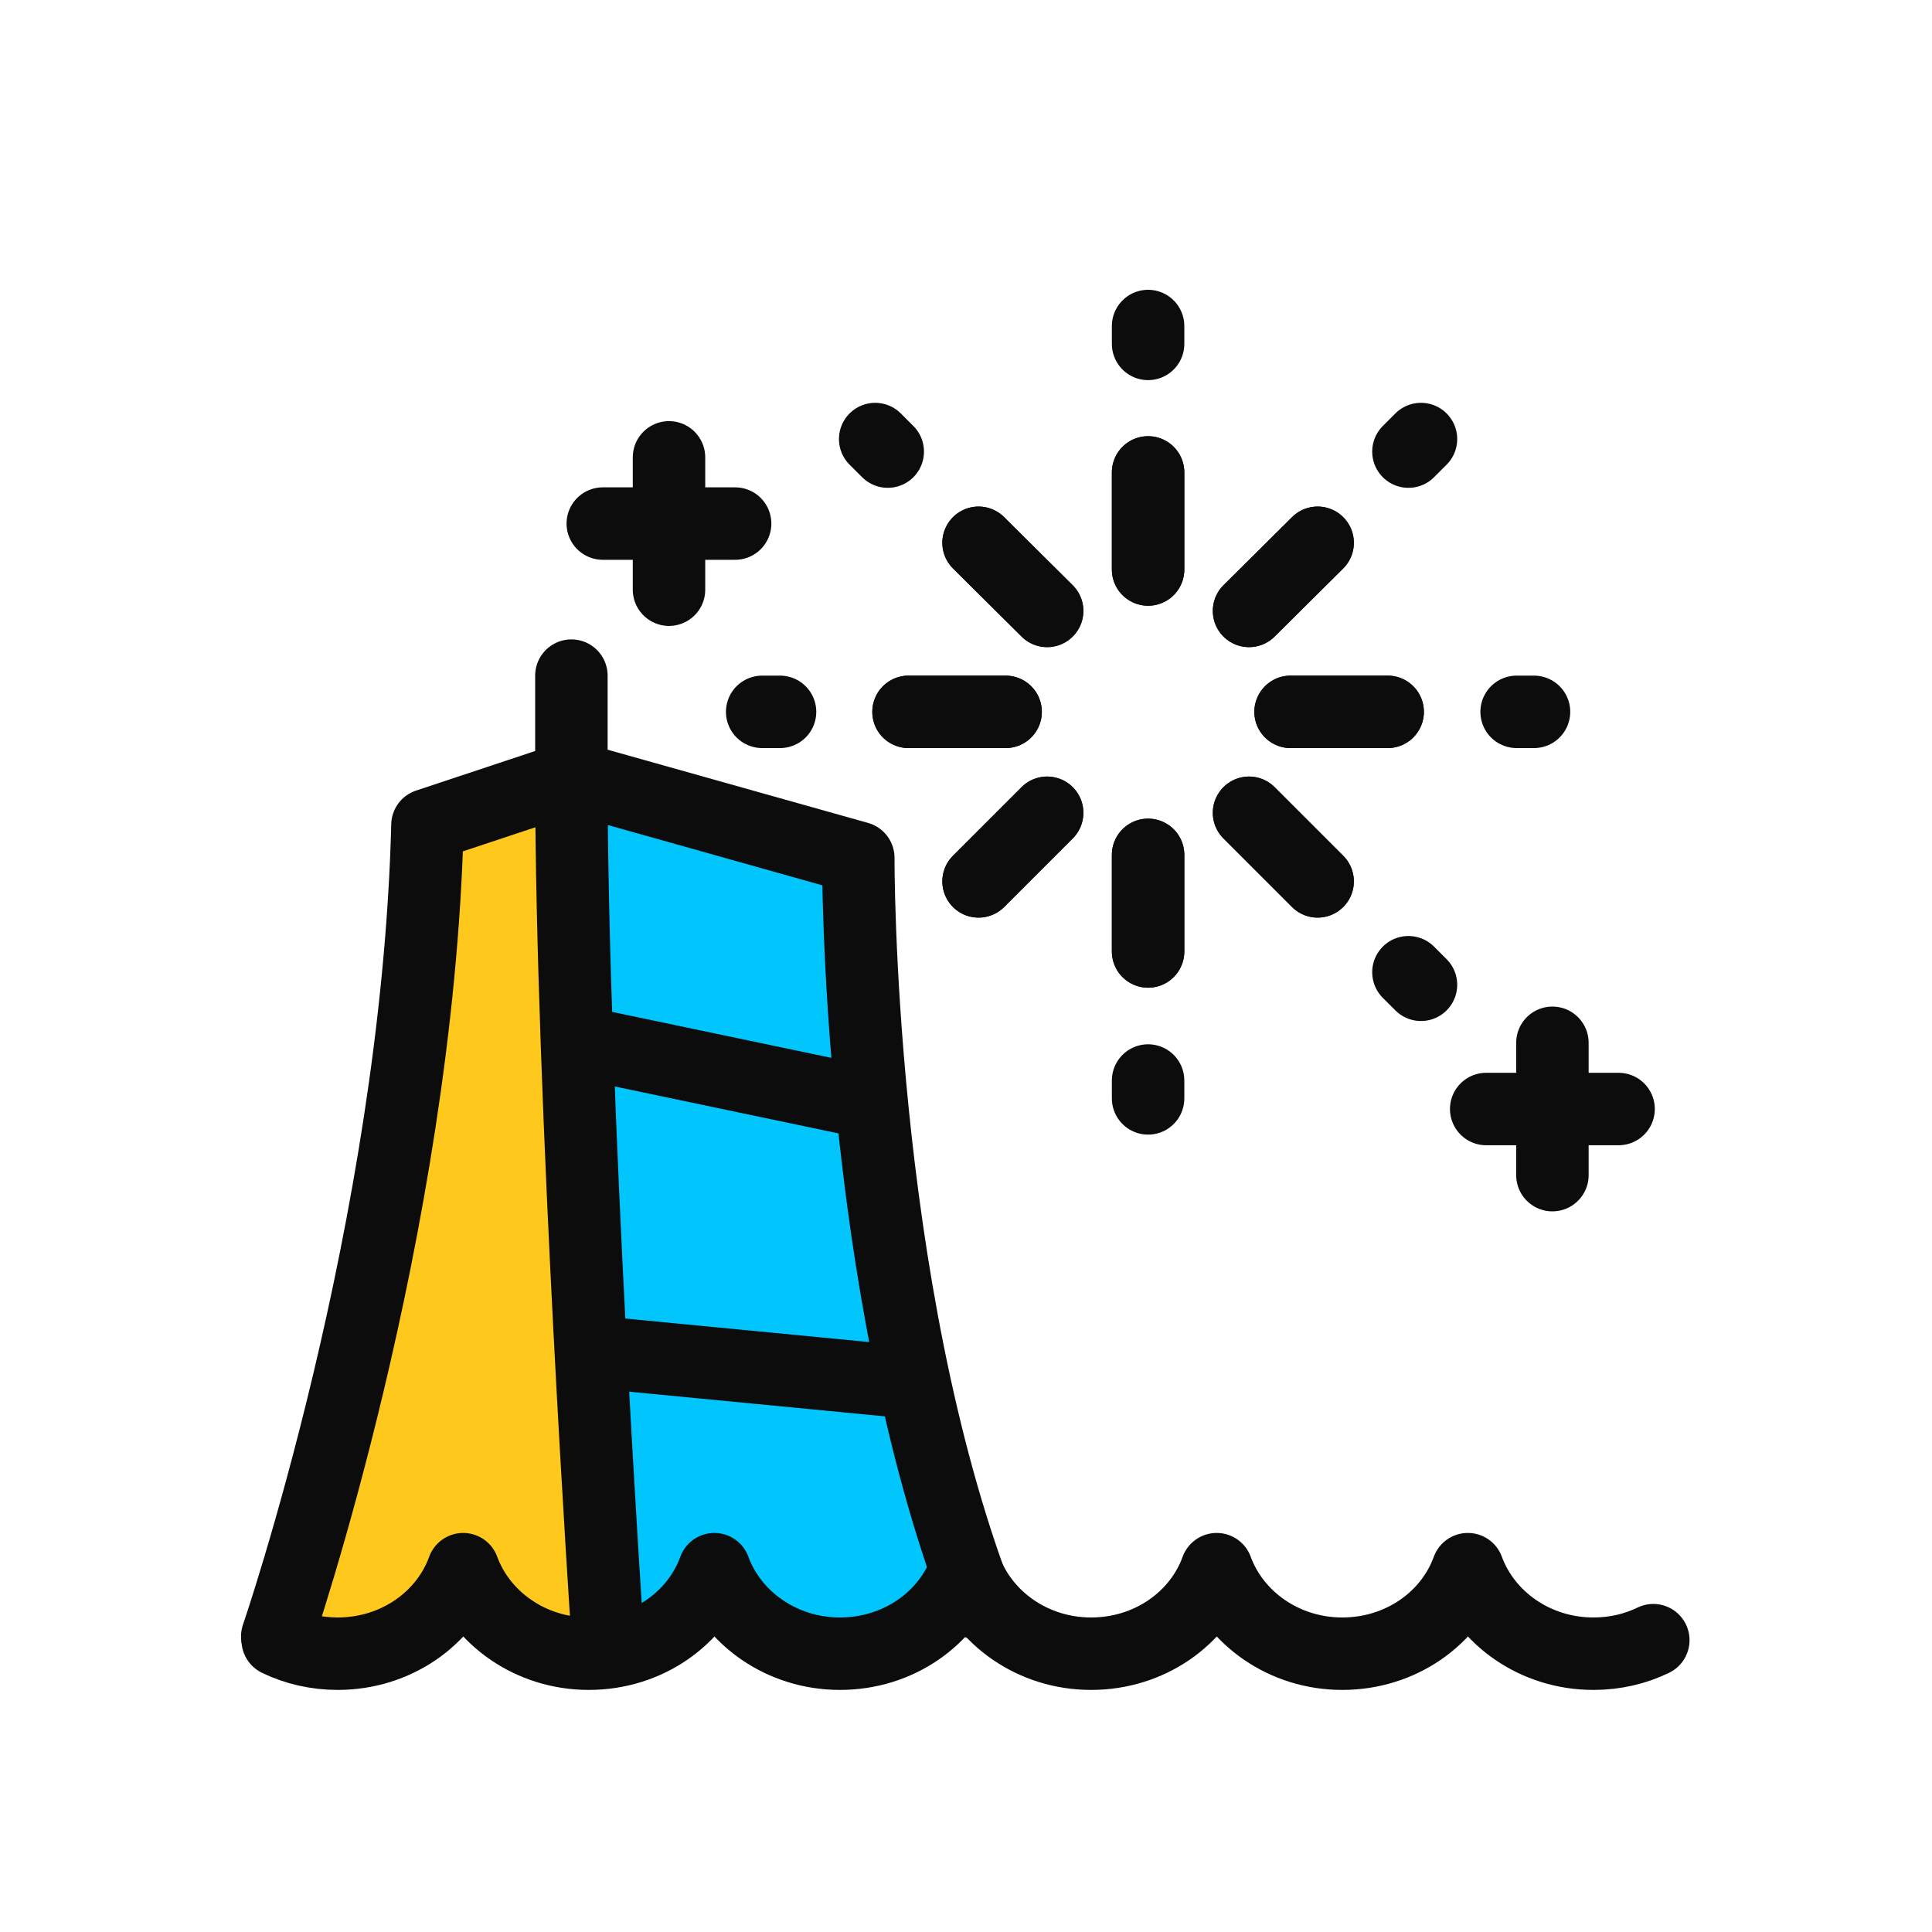
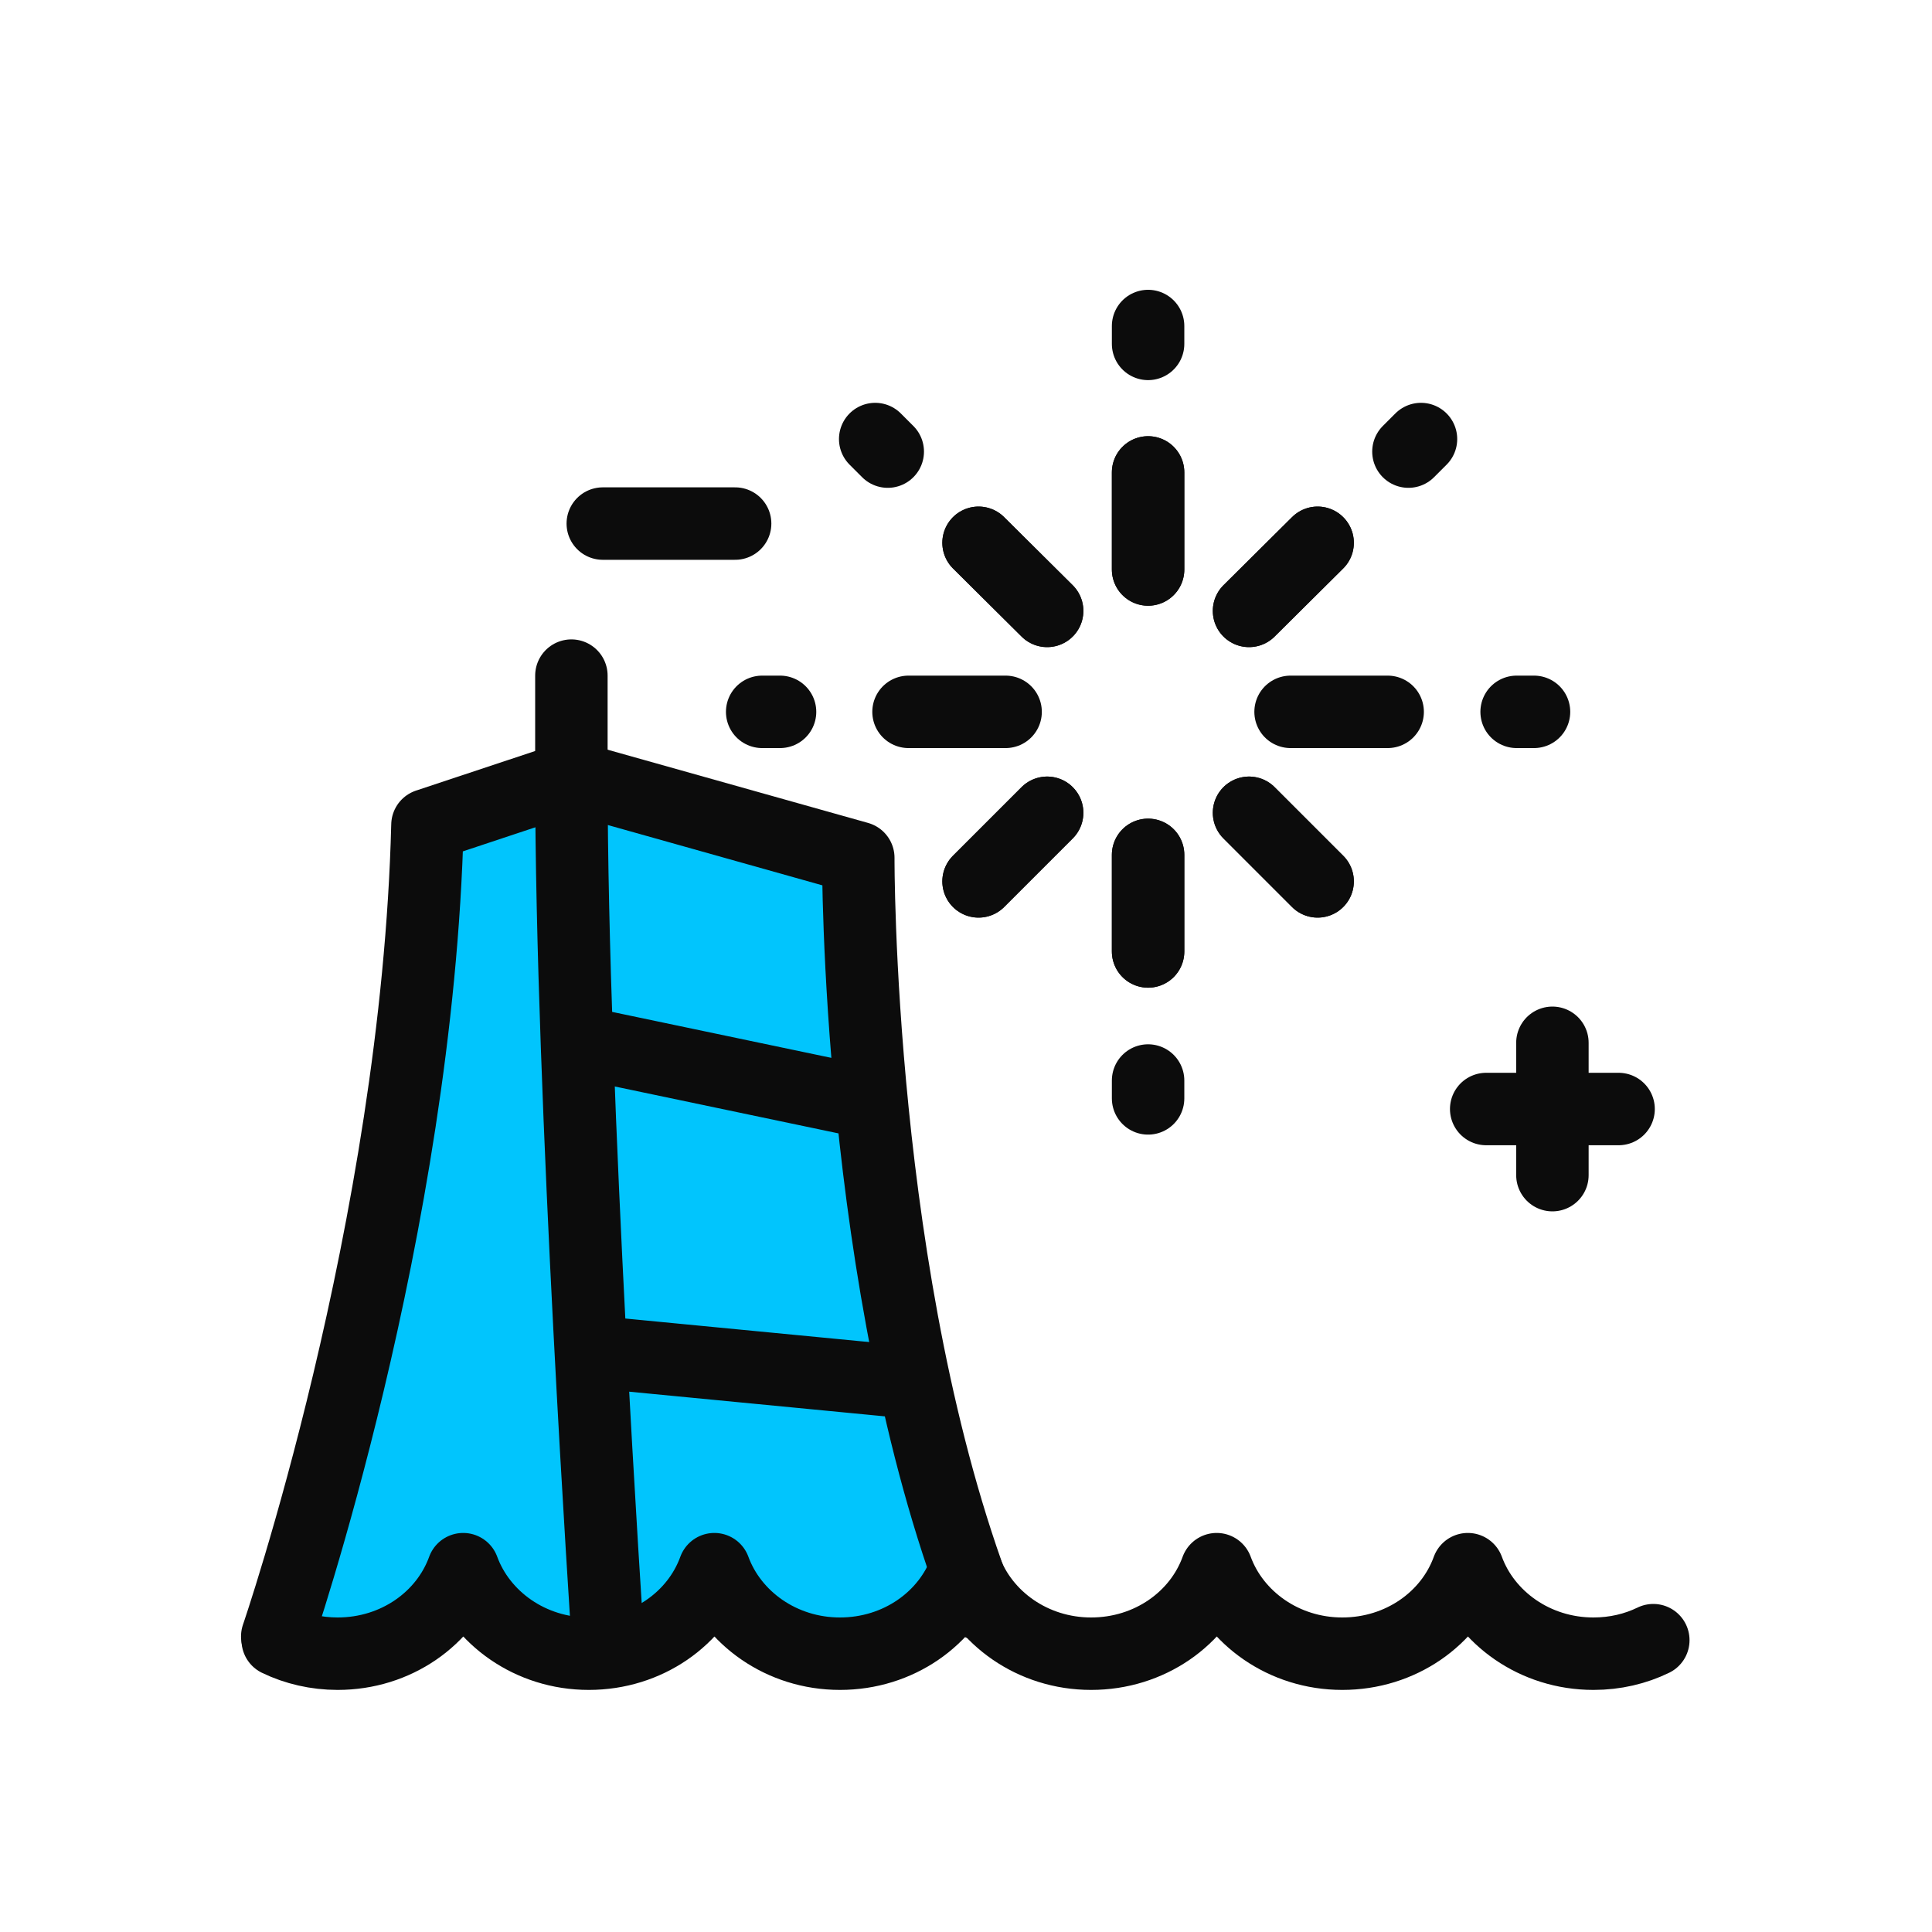
<svg xmlns="http://www.w3.org/2000/svg" width="40" height="40" viewBox="0 0 40 40" fill="none">
  <path d="M20.88 33.89C18.35 27.3 17.77 17.76 17.77 17.76L11.83 16.09L8.85 17.08C8.58 25.06 5.92 33.88 5.92 33.88H20.88V33.89Z" fill="#01C5FD" />
-   <path d="M11.83 16.1L8.85 17.09C8.58 25.07 5.92 33.89 5.92 33.89H12.59C12.59 33.89 11.97 21.8 11.84 16.09L11.83 16.1Z" fill="#FFC81C" />
  <path d="M20.26 33.2C17.73 26.61 17.77 17.76 17.77 17.76L11.83 16.09L8.85 17.08C8.64 25.44 5.74 33.88 5.74 33.88" stroke="#0C0C0C" stroke-width="1.5" stroke-linecap="round" stroke-linejoin="round" />
  <path d="M11.83 13.988V16.098C11.83 22.728 12.58 33.898 12.58 33.898" stroke="#0C0C0C" stroke-width="1.5" stroke-linecap="round" stroke-linejoin="round" />
  <path d="M17.84 22.8L12.07 21.59" stroke="#0C0C0C" stroke-width="1.5" stroke-linecap="round" stroke-linejoin="round" />
  <path d="M18.81 28.618L12.49 28.008" stroke="#0C0C0C" stroke-width="1.5" stroke-linecap="round" stroke-linejoin="round" />
-   <path d="M18.81 14.738H20.82" stroke="#0C0C0C" stroke-width="1.5" stroke-linecap="round" stroke-linejoin="round" />
  <path d="M15.78 14.738H16.15" stroke="#0C0C0C" stroke-width="1.5" stroke-linecap="round" stroke-linejoin="round" />
  <path d="M28.73 14.738H26.72" stroke="#0C0C0C" stroke-width="1.5" stroke-linecap="round" stroke-linejoin="round" />
  <path d="M31.76 14.738H31.4" stroke="#0C0C0C" stroke-width="1.5" stroke-linecap="round" stroke-linejoin="round" />
  <path d="M18.81 14.738H20.82" stroke="#0C0C0C" stroke-width="1.5" stroke-linecap="round" stroke-linejoin="round" />
-   <path d="M28.73 14.738H26.72" stroke="#0C0C0C" stroke-width="1.5" stroke-linecap="round" stroke-linejoin="round" />
  <path d="M20.26 11.238L21.68 12.648" stroke="#0C0C0C" stroke-width="1.5" stroke-linecap="round" stroke-linejoin="round" />
  <path d="M18.12 9.09L18.38 9.35" stroke="#0C0C0C" stroke-width="1.5" stroke-linecap="round" stroke-linejoin="round" />
  <path d="M27.28 18.248L25.86 16.828" stroke="#0C0C0C" stroke-width="1.5" stroke-linecap="round" stroke-linejoin="round" />
-   <path d="M29.42 20.389L29.16 20.129" stroke="#0C0C0C" stroke-width="1.5" stroke-linecap="round" stroke-linejoin="round" />
  <path d="M20.26 11.238L21.68 12.648" stroke="#0C0C0C" stroke-width="1.5" stroke-linecap="round" stroke-linejoin="round" />
  <path d="M27.28 18.248L25.86 16.828" stroke="#0C0C0C" stroke-width="1.5" stroke-linecap="round" stroke-linejoin="round" />
  <path d="M23.77 9.781V11.791" stroke="#0C0C0C" stroke-width="1.5" stroke-linecap="round" stroke-linejoin="round" />
  <path d="M23.77 6.75V7.12" stroke="#0C0C0C" stroke-width="1.5" stroke-linecap="round" stroke-linejoin="round" />
  <path d="M23.77 19.699V17.699" stroke="#0C0C0C" stroke-width="1.5" stroke-linecap="round" stroke-linejoin="round" />
  <path d="M23.77 22.741V22.371" stroke="#0C0C0C" stroke-width="1.5" stroke-linecap="round" stroke-linejoin="round" />
  <path d="M23.77 9.781V11.791" stroke="#0C0C0C" stroke-width="1.5" stroke-linecap="round" stroke-linejoin="round" />
  <path d="M23.77 19.699V17.699" stroke="#0C0C0C" stroke-width="1.5" stroke-linecap="round" stroke-linejoin="round" />
  <path d="M27.28 11.238L25.86 12.648" stroke="#0C0C0C" stroke-width="1.5" stroke-linecap="round" stroke-linejoin="round" />
  <path d="M29.42 9.09L29.16 9.35" stroke="#0C0C0C" stroke-width="1.5" stroke-linecap="round" stroke-linejoin="round" />
  <path d="M20.26 18.248L21.68 16.828" stroke="#0C0C0C" stroke-width="1.5" stroke-linecap="round" stroke-linejoin="round" />
  <path d="M27.28 11.238L25.86 12.648" stroke="#0C0C0C" stroke-width="1.5" stroke-linecap="round" stroke-linejoin="round" />
  <path d="M20.26 18.248L21.68 16.828" stroke="#0C0C0C" stroke-width="1.5" stroke-linecap="round" stroke-linejoin="round" />
  <path d="M30.77 22.961H33.511" stroke="#0C0C0C" stroke-width="1.5" stroke-linecap="round" stroke-linejoin="round" />
  <path d="M32.141 21.59V24.33" stroke="#0C0C0C" stroke-width="1.5" stroke-linecap="round" stroke-linejoin="round" />
  <path d="M12.48 10.84H15.22" stroke="#0C0C0C" stroke-width="1.5" stroke-linecap="round" stroke-linejoin="round" />
-   <path d="M13.851 9.469V12.209" stroke="#0C0C0C" stroke-width="1.5" stroke-linecap="round" stroke-linejoin="round" />
  <path d="M5.75 33.958C6.12 34.138 6.55 34.238 6.99 34.238C8.2 34.238 9.22 33.508 9.59 32.488C9.96 33.498 10.98 34.238 12.19 34.238C13.4 34.238 14.42 33.508 14.79 32.488C15.16 33.498 16.18 34.238 17.39 34.238C18.6 34.238 19.62 33.508 19.99 32.488C20.36 33.498 21.38 34.238 22.59 34.238C23.8 34.238 24.82 33.508 25.19 32.488C25.56 33.498 26.58 34.238 27.79 34.238C29 34.238 30.02 33.508 30.39 32.488C30.76 33.498 31.78 34.238 32.99 34.238C33.44 34.238 33.86 34.138 34.23 33.958" stroke="#0C0C0C" stroke-width="1.5" stroke-linecap="round" stroke-linejoin="round" />
</svg>